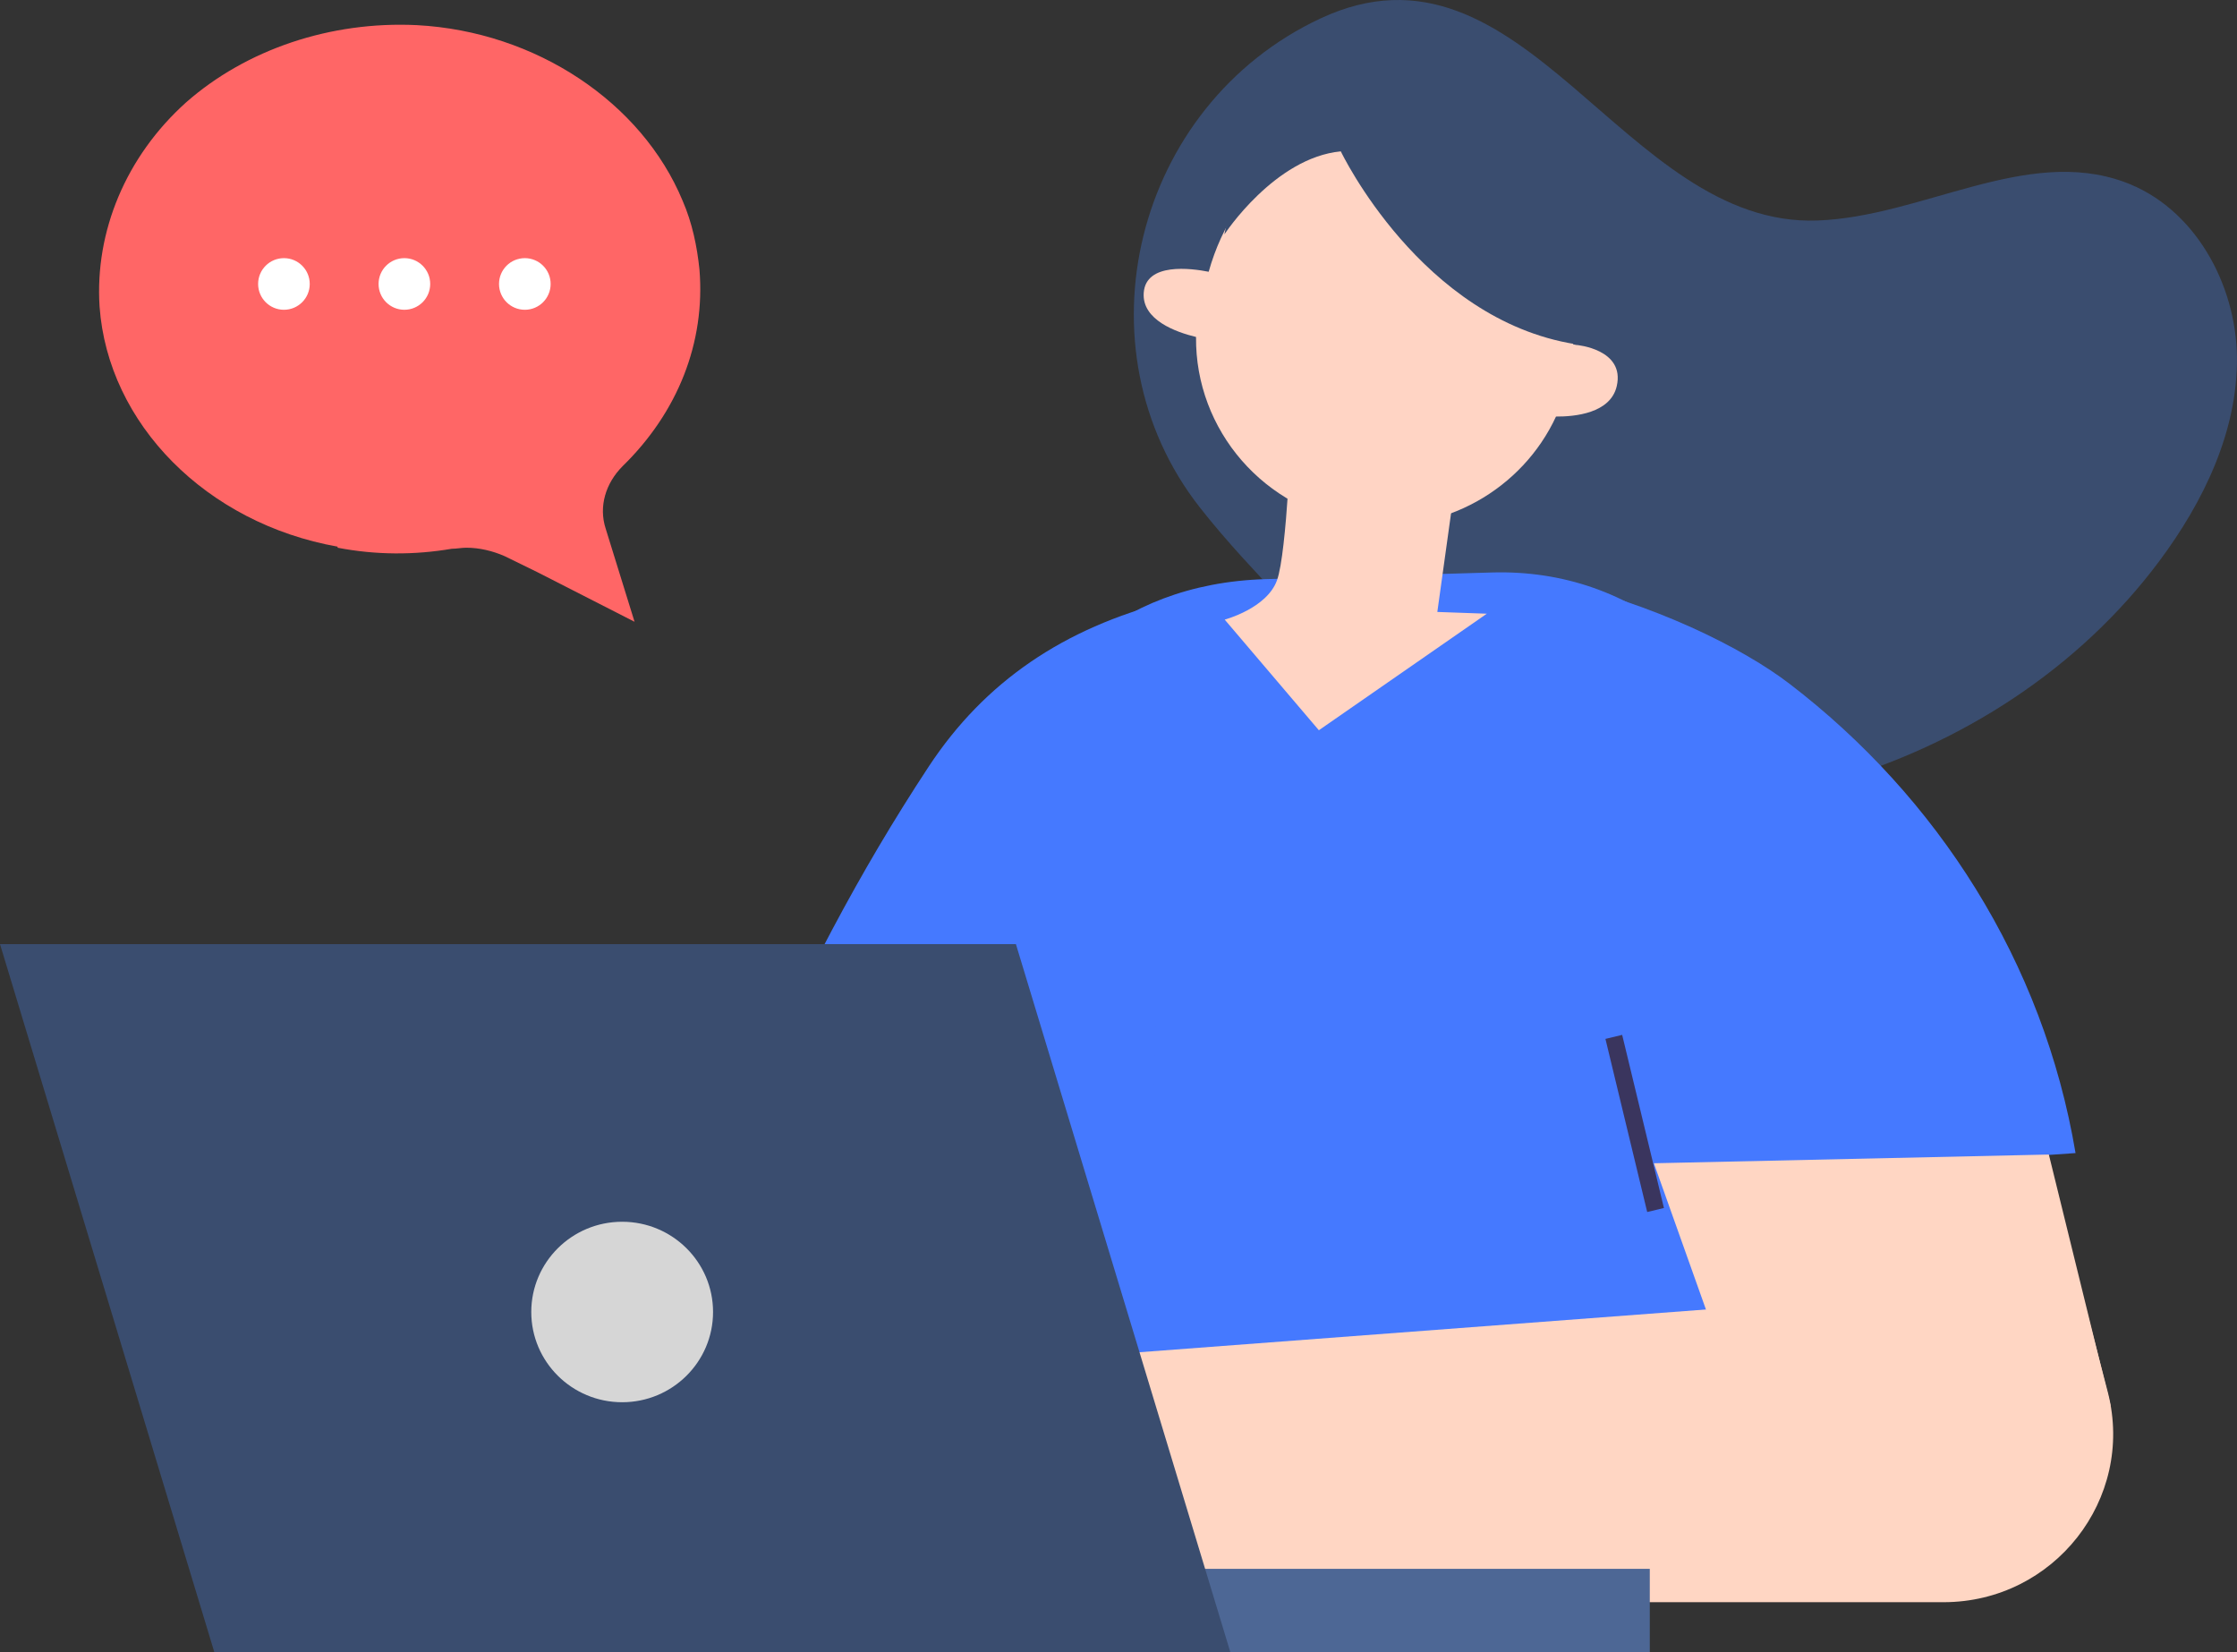
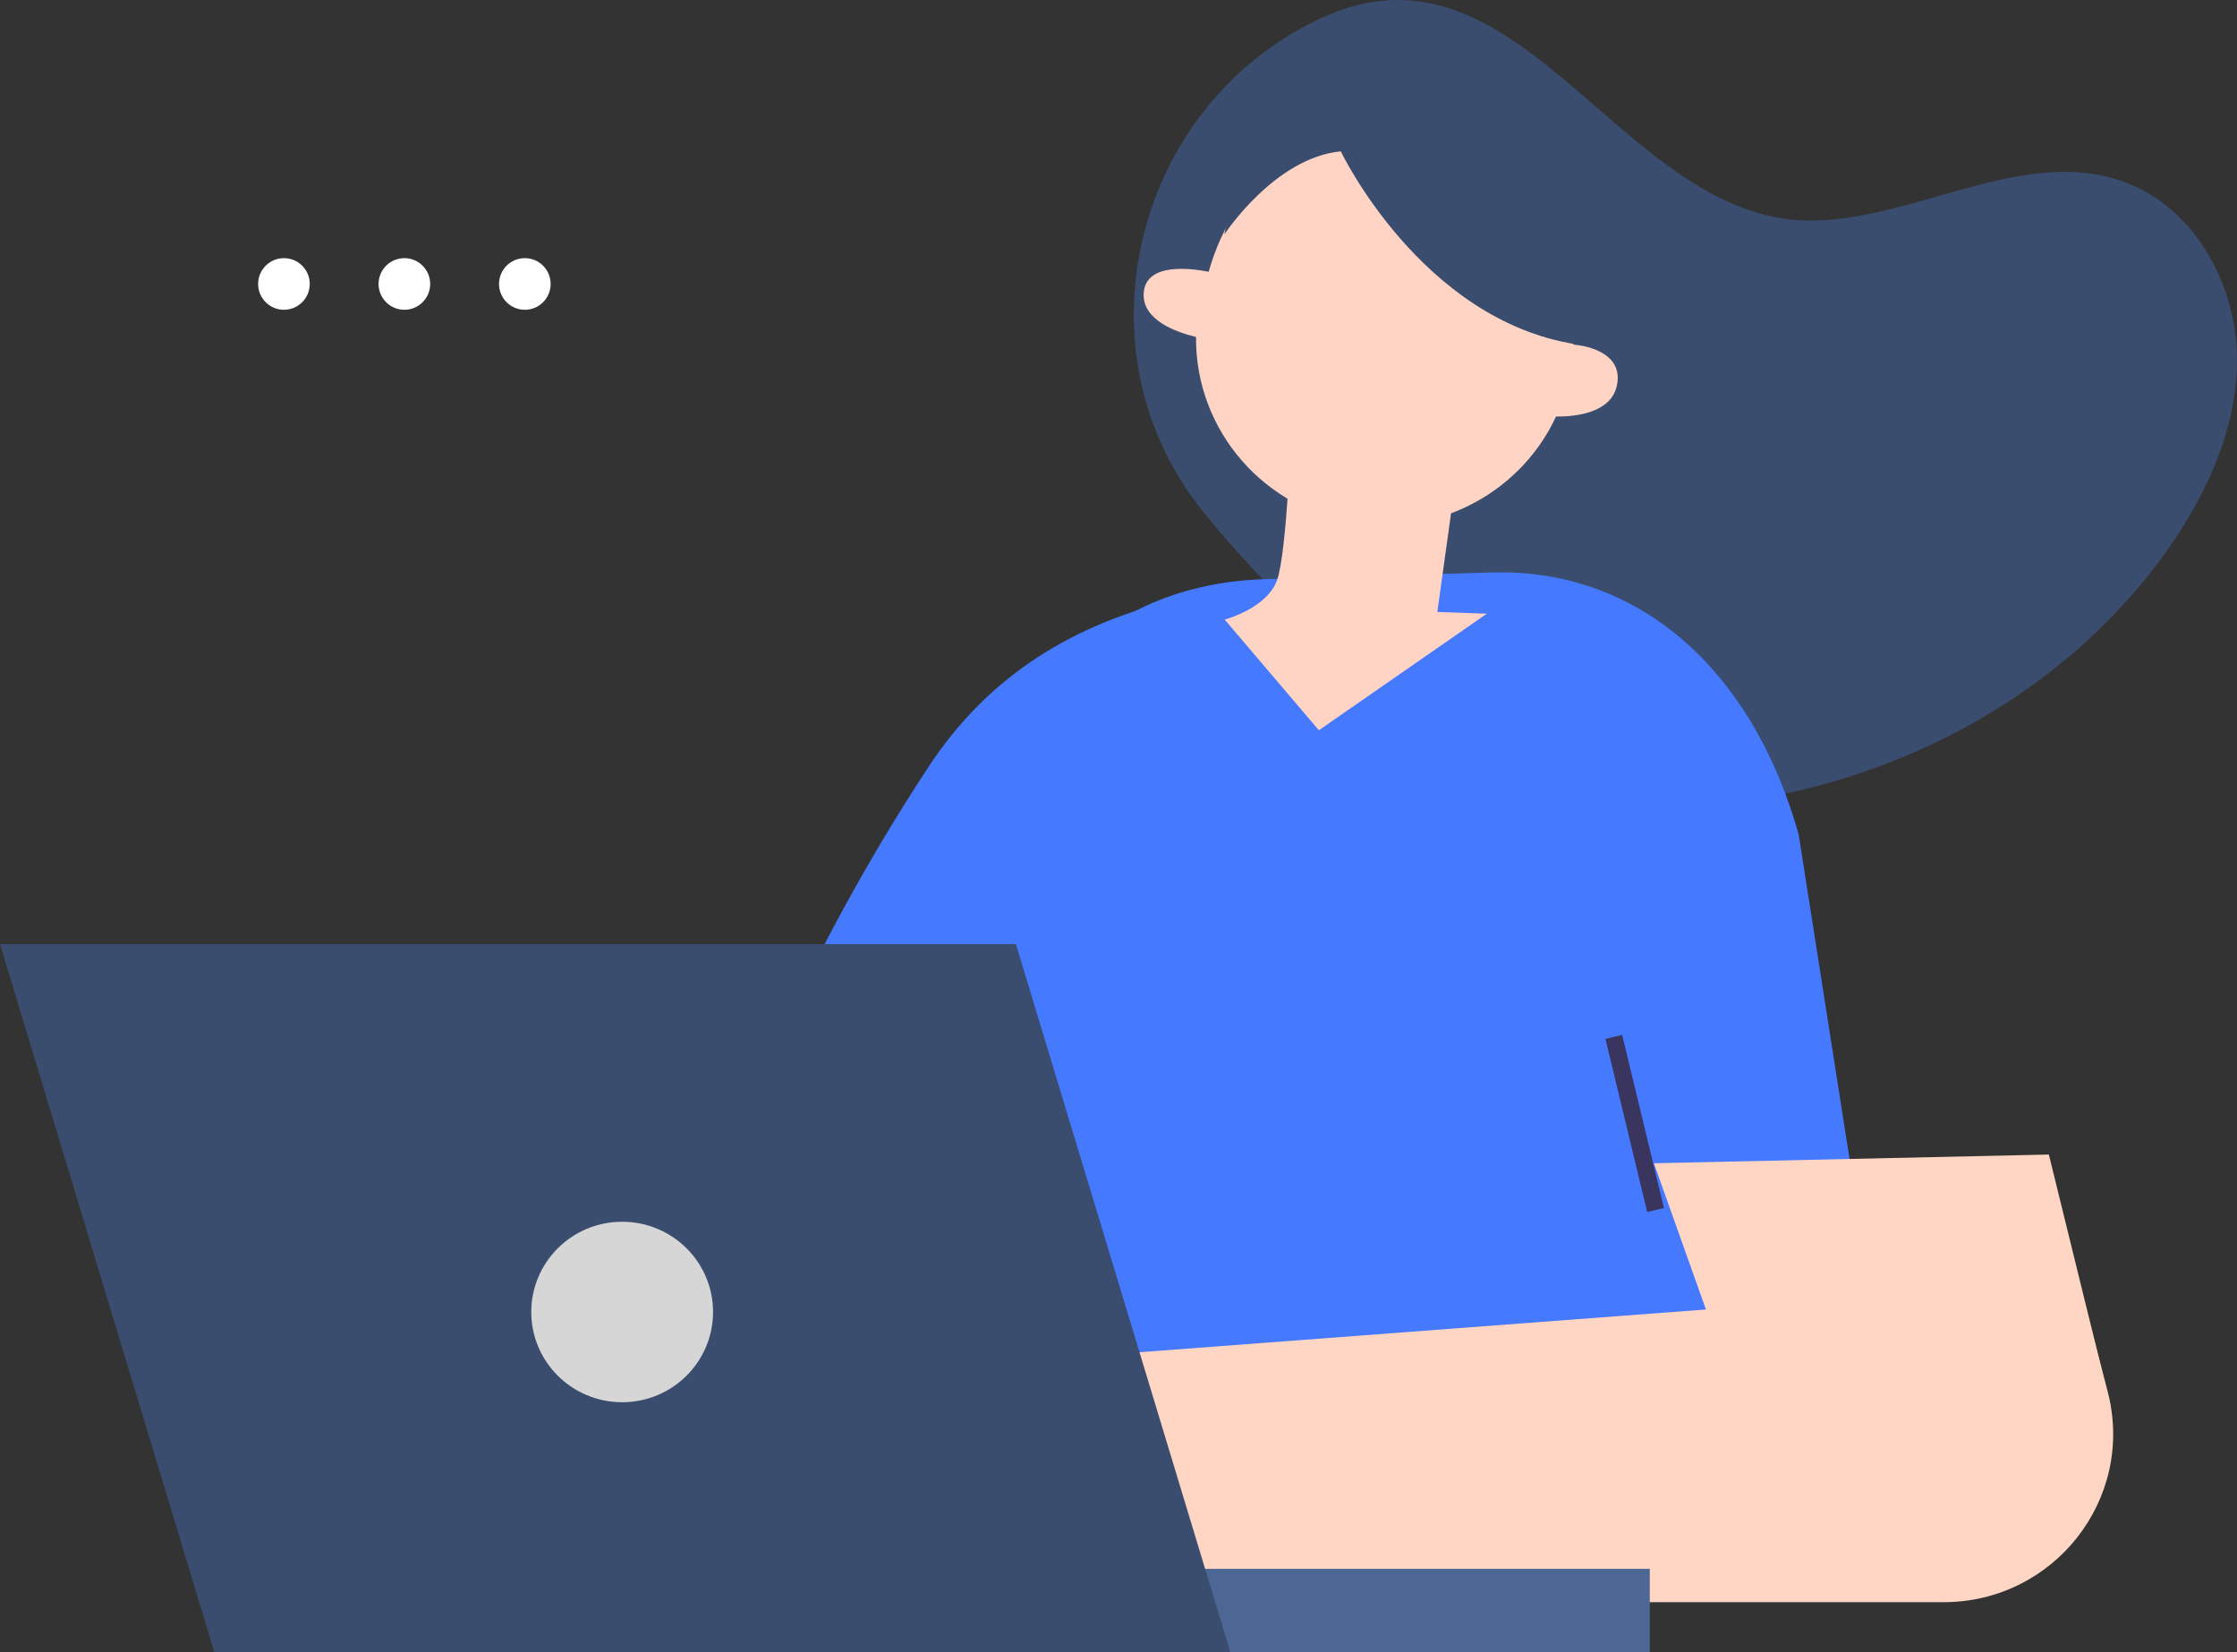
<svg xmlns="http://www.w3.org/2000/svg" width="130" height="96" viewBox="0 0 130 96" fill="none">
  <rect x="0" y="0" width="130" height="96" fill="#333333" stroke="none" />
  <g id="img">
    <g id="Group">
      <g id="Group_2">
        <g id="å¯â¸â_ï§â¤ë±¶">
          <path id="Vector" d="M79.517 40.768C76.627 36.716 72.797 33.406 69.727 29.486C62.453 20.209 65.927 6.13 76.734 1.074C88.566 -4.461 94.308 13.224 105.617 12.813C111.69 12.593 117.741 8.495 123.444 10.571C127.518 12.05 129.959 16.496 129.997 20.785C130.032 25.074 128.055 29.16 125.477 32.614C116.188 45.061 98.151 50.282 83.536 44.76" fill="#3A4D6F" />
          <path id="Vector_2" d="M58.31 90.731C58.512 84.064 59.071 65.024 59.103 46.161C59.113 39.494 64.838 33.908 73.534 33.652L86.698 33.265C94.981 33.023 101.739 38.61 104.527 48.484L111.172 90.861L58.31 90.736V90.731Z" fill="#4579FF" />
          <path id="Vector_3" d="M49.092 57.469L57.395 76.053L59.211 57.664L49.092 57.469Z" fill="#FFD6C3" />
          <path id="Vector_4" d="M67.933 34.934C61.823 36.494 57.224 39.604 53.971 44.543C49.846 50.809 46.805 56.726 43.055 64.85L66.966 66.009L67.938 34.93L67.933 34.934Z" fill="#4579FF" />
-           <path id="Vector_5" d="M89.869 33.664C96.157 35.051 101.334 37.696 103.985 39.725C112.588 46.308 118.749 55.879 120.617 67.001L100.705 68.379" fill="#4579FF" />
          <path id="Vector_6" d="M93.784 60.25L96.211 70.309" stroke="#3A355E" stroke-miterlimit="10" />
          <path id="Vector_7" d="M66.622 93.093L112.965 93.098C119.37 93.084 124.059 87.106 122.505 80.943L120.816 74.453L60.056 79.039L66.622 93.098V93.093Z" fill="#FFD6C3" />
          <path id="Vector_8" d="M119.066 67.086L122.656 81.68L113.974 82.56L105.156 92.993L96.113 67.593L119.066 67.086Z" fill="#FFD6C3" />
          <path id="Vector_9" d="M91.622 20.05L91.421 20.008C91.605 14.138 89.902 9.205 81.222 8.065C76.093 7.391 71.796 10.277 70.24 15.791C69.232 15.592 66.594 15.236 66.466 17.012C66.35 18.601 68.374 19.309 69.506 19.58C69.451 24.979 73.465 29.696 79.018 30.425C83.907 31.07 88.474 28.416 90.425 24.204C91.506 24.212 93.591 24.022 93.955 22.437C94.448 20.284 91.626 20.046 91.626 20.046L91.622 20.05Z" fill="#FFD4C4" />
          <path id="Vector_10" d="M75.053 24.641C75.053 24.641 74.8 32.1 74.208 33.727C73.612 35.355 71.172 36.003 71.172 36.003L76.644 42.432L86.405 35.66L83.528 35.558L84.685 27.247L75.053 24.649V24.641Z" fill="#FFD4C4" />
          <path id="Vector_11" d="M71.156 13.618C71.156 13.618 74.068 9.164 77.919 8.795C77.919 8.795 82.581 18.568 91.557 20C91.557 20 94.684 13.224 90.292 8.952C85.901 4.681 80.252 5.609 80.252 5.609C80.252 5.609 77.276 5.354 74.686 7.359C71.808 9.584 71.156 13.614 71.156 13.614V13.618Z" fill="#3A4D6F" />
          <g id="Group_3">
            <path id="Vector_12" d="M95.875 96L21.125 96V91.16L95.875 91.16V96Z" fill="#4D6795" />
-             <path id="Vector_13" d="M71.5 96.004H12.456L0 54.859H59.038L71.5 96.004Z" fill="#3A4D6F" />
+             <path id="Vector_13" d="M71.5 96.004H12.456L0 54.859H59.038Z" fill="#3A4D6F" />
            <path id="Vector_14" d="M36.156 81.479C33.239 81.479 30.874 79.131 30.874 76.235C30.874 73.34 33.239 70.992 36.156 70.992C39.073 70.992 41.438 73.34 41.438 76.235C41.438 79.131 39.073 81.479 36.156 81.479Z" fill="#D6D6D6" />
          </g>
        </g>
      </g>
    </g>
    <g id="Group 1171278557">
-       <path id="Vector_15" d="M19.619 31.826C21.855 32.256 24.09 32.256 26.256 31.887C26.536 31.887 26.815 31.826 27.095 31.826C27.863 31.826 28.631 32.01 29.33 32.318L31.216 33.24L36.876 36.129L35.199 30.719C34.78 29.429 35.199 28.076 36.177 27.093C39.391 23.958 40.998 19.901 40.648 15.66C40.508 14.308 40.229 12.956 39.67 11.665C37.295 5.948 31.147 1.83 24.23 1.461C19.2 1.216 14.309 2.875 10.816 5.948C7.323 9.083 5.506 13.447 5.786 17.811C6.275 24.634 12.004 30.412 19.619 31.764V31.826Z" fill="#FF6666" />
      <g id="Layer_4">
        <circle id="Ellipse 3811" cx="16.5" cy="16.5" r="1.5" fill="white" />
        <circle id="Ellipse 3812" cx="23.5" cy="16.5" r="1.5" fill="white" />
        <circle id="Ellipse 3813" cx="30.5" cy="16.5" r="1.5" fill="white" />
      </g>
    </g>
  </g>
</svg>